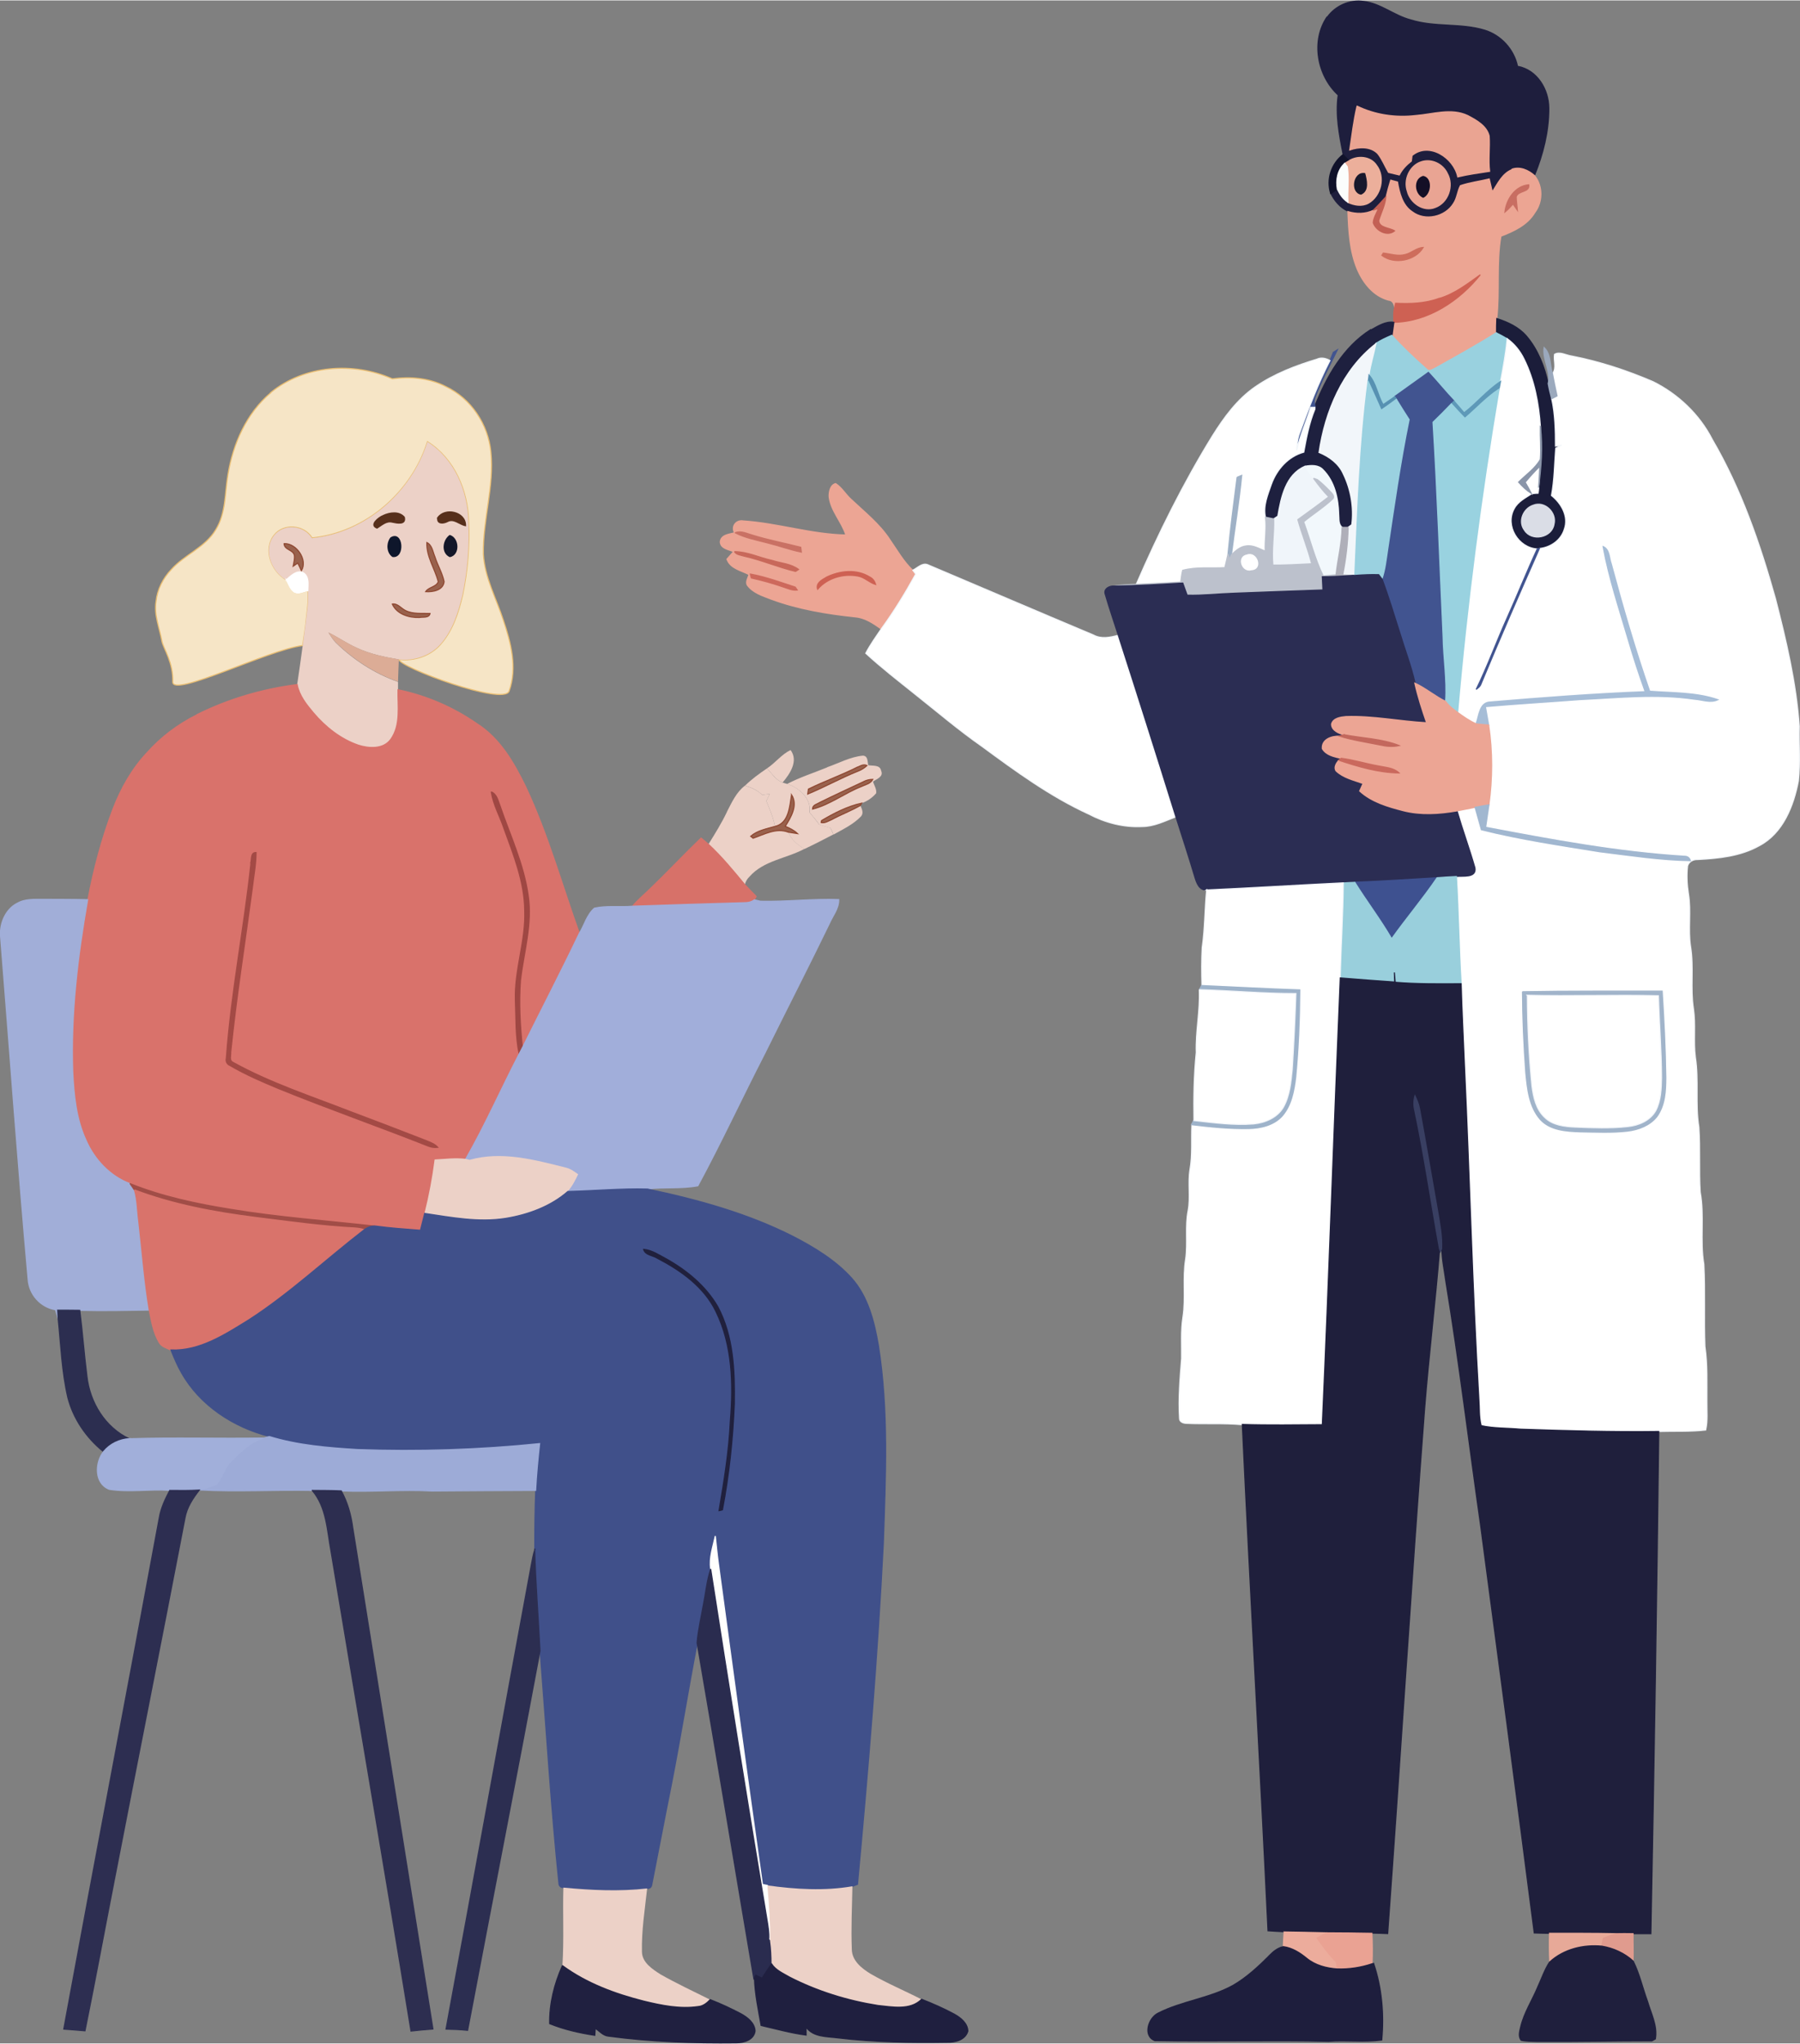
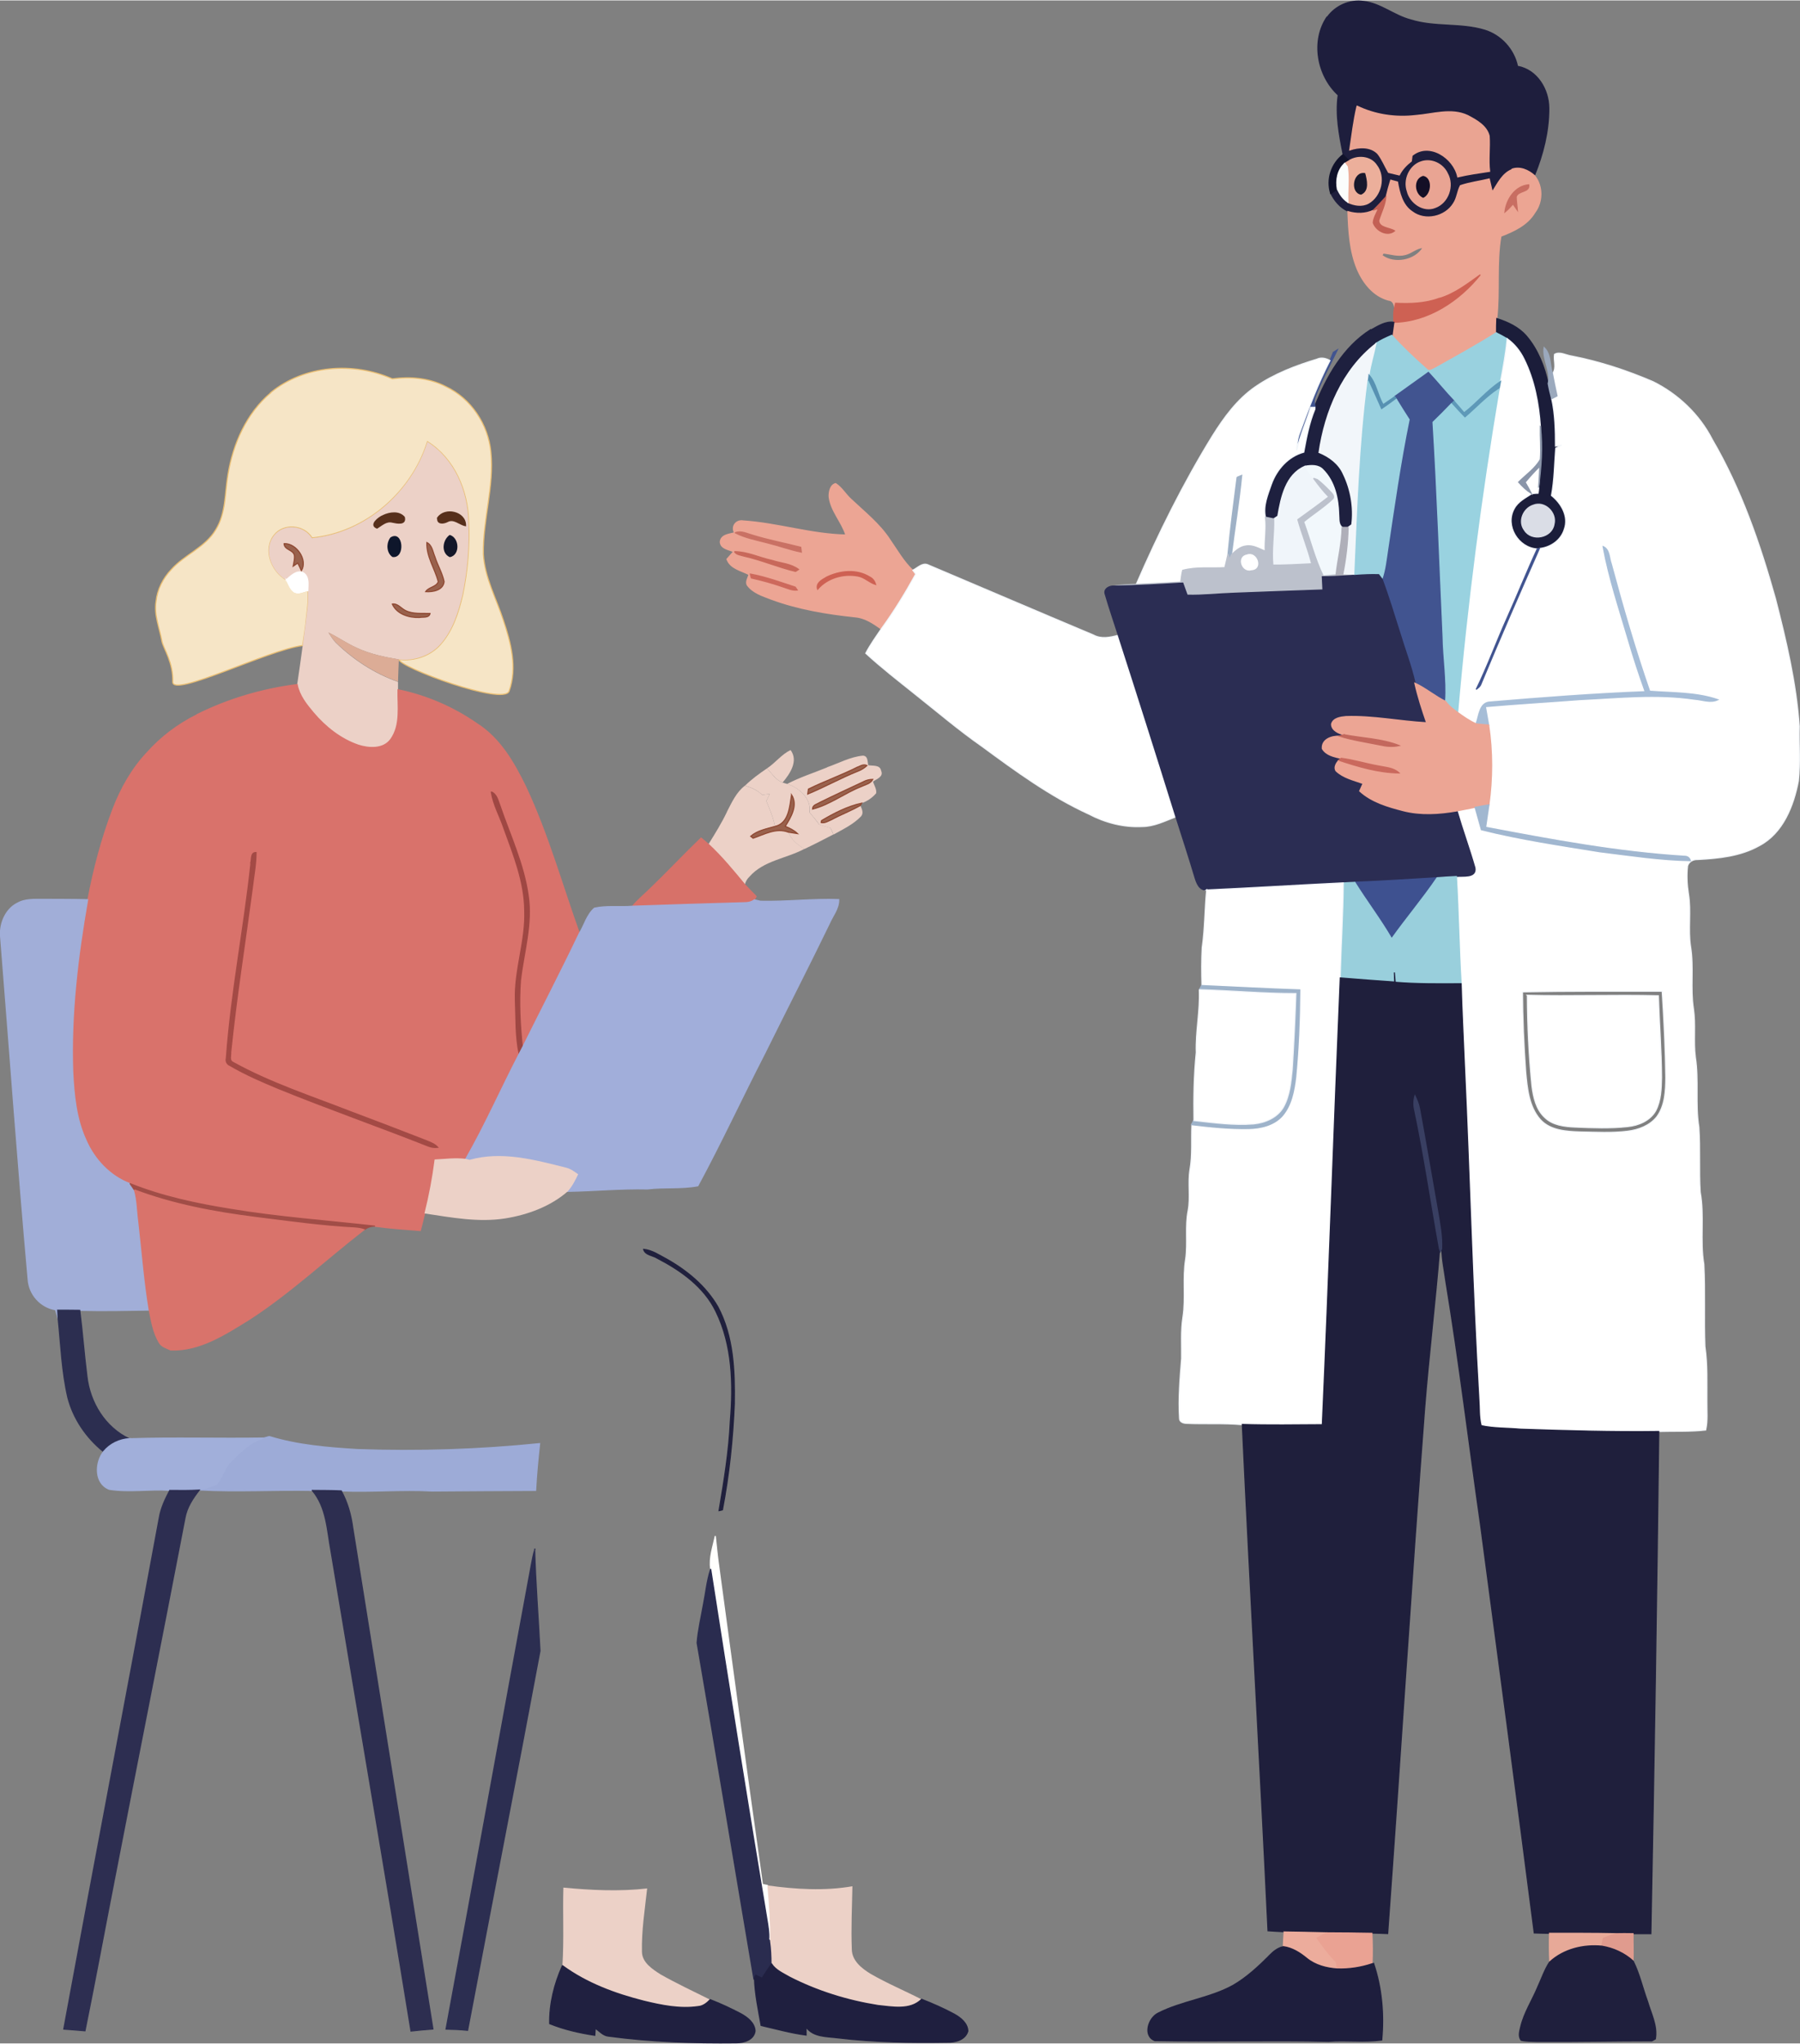
<svg xmlns="http://www.w3.org/2000/svg" id="Layer_266835d90d1200c" data-name="Layer 26" viewBox="0 0 148.47 168.46" aria-hidden="true" width="148px" height="168px">
  <rect x="0" y="0" width="148.47" height="168.46" fill="#808080" stroke="none" />
  <defs>
    <linearGradient class="cerosgradient" data-cerosgradient="true" id="CerosGradient_id34c621e31" gradientUnits="userSpaceOnUse" x1="50%" y1="100%" x2="50%" y2="0%">
      <stop offset="0%" stop-color="#d1d1d1" />
      <stop offset="100%" stop-color="#d1d1d1" />
    </linearGradient>
    <linearGradient />
    <style>
      .cls-1-6835d90d1200c{
        fill: #1e203f;
        stroke: #1e203f;
      }

      .cls-1-6835d90d1200c, .cls-2-6835d90d1200c, .cls-3-6835d90d1200c, .cls-4-6835d90d1200c, .cls-5-6835d90d1200c, .cls-6-6835d90d1200c, .cls-7-6835d90d1200c, .cls-8-6835d90d1200c, .cls-9-6835d90d1200c, .cls-10-6835d90d1200c, .cls-11-6835d90d1200c, .cls-12-6835d90d1200c, .cls-13-6835d90d1200c, .cls-14-6835d90d1200c, .cls-15-6835d90d1200c, .cls-16-6835d90d1200c, .cls-17-6835d90d1200c, .cls-18-6835d90d1200c, .cls-19-6835d90d1200c, .cls-20-6835d90d1200c, .cls-21-6835d90d1200c, .cls-22-6835d90d1200c, .cls-23-6835d90d1200c, .cls-24-6835d90d1200c, .cls-25-6835d90d1200c, .cls-26-6835d90d1200c, .cls-27-6835d90d1200c, .cls-28-6835d90d1200c, .cls-29-6835d90d1200c, .cls-30-6835d90d1200c, .cls-31-6835d90d1200c, .cls-32-6835d90d1200c, .cls-33-6835d90d1200c, .cls-34-6835d90d1200c, .cls-35-6835d90d1200c, .cls-36-6835d90d1200c, .cls-37-6835d90d1200c, .cls-38-6835d90d1200c, .cls-39-6835d90d1200c, .cls-40-6835d90d1200c, .cls-41-6835d90d1200c, .cls-42-6835d90d1200c, .cls-43-6835d90d1200c, .cls-44-6835d90d1200c, .cls-45-6835d90d1200c, .cls-46-6835d90d1200c, .cls-47-6835d90d1200c, .cls-48-6835d90d1200c, .cls-49-6835d90d1200c, .cls-50-6835d90d1200c, .cls-51-6835d90d1200c, .cls-52-6835d90d1200c, .cls-53-6835d90d1200c, .cls-54-6835d90d1200c, .cls-55-6835d90d1200c, .cls-56-6835d90d1200c, .cls-57-6835d90d1200c, .cls-58-6835d90d1200c, .cls-59-6835d90d1200c, .cls-60-6835d90d1200c, .cls-61-6835d90d1200c, .cls-62-6835d90d1200c, .cls-63-6835d90d1200c, .cls-64-6835d90d1200c, .cls-65-6835d90d1200c, .cls-66-6835d90d1200c, .cls-67-6835d90d1200c, .cls-68-6835d90d1200c, .cls-69-6835d90d1200c, .cls-70-6835d90d1200c, .cls-71-6835d90d1200c, .cls-72-6835d90d1200c, .cls-73-6835d90d1200c, .cls-74-6835d90d1200c, .cls-75-6835d90d1200c, .cls-76-6835d90d1200c, .cls-77-6835d90d1200c, .cls-78-6835d90d1200c{
        stroke-width: .09px;
      }

      .cls-2-6835d90d1200c{
        fill: #a6bdd7;
        stroke: #a6bdd7;
      }

      .cls-3-6835d90d1200c{
        fill: #f2f6fa;
      }

      .cls-3-6835d90d1200c, .cls-68-6835d90d1200c{
        stroke: #f2f6fa;
      }

      .cls-4-6835d90d1200c{
        fill: #a1b4ca;
        stroke: #a1b4ca;
      }

      .cls-5-6835d90d1200c{
        fill: #afafb9;
        stroke: #afafb9;
      }

      .cls-6-6835d90d1200c{
        fill: #c97164;
        stroke: #c97164;
      }

      .cls-7-6835d90d1200c{
        fill: #9fb1c6;
        stroke: #9fb1c6;
      }

      .cls-8-6835d90d1200c{
        fill: #572f1b;
        stroke: #572f1b;
      }

      .cls-9-6835d90d1200c{
        fill: #3e5190;
        stroke: #3e5190;
      }

      .cls-10-6835d90d1200c{
        fill: #8a95a9;
        stroke: #8a95a9;
      }

      .cls-11-6835d90d1200c{
        fill: #e9a493;
        stroke: #e9a493;
      }

      .cls-12-6835d90d1200c{
        fill: #cd695c;
        stroke: #cd695c;
      }

      .cls-13-6835d90d1200c{
        fill: #2c2e51;
        stroke: #2c2e51;
      }

      .cls-14-6835d90d1200c{
        fill: #eaa492;
        stroke: #eaa492;
      }

      .cls-15-6835d90d1200c{
        fill: #9dabd7;
        stroke: #9dabd7;
      }

      .cls-16-6835d90d1200c{
        fill: #ce6153;
        stroke: #ce6153;
      }

      .cls-17-6835d90d1200c{
        fill: #415490;
        stroke: #415490;
      }

      .cls-18-6835d90d1200c{
        fill: #a1aeda;
        stroke: #a1aeda;
      }

      .cls-19-6835d90d1200c{
        fill: #dadde6;
        stroke: #dadde6;
      }

      .cls-20-6835d90d1200c{
        fill: #eca594;
        stroke: #eca594;
      }

      .cls-21-6835d90d1200c{
        fill: #2d2e51;
        stroke: #2d2e51;
      }

      .cls-22-6835d90d1200c{
        fill: #9f4743;
        stroke: #9f4743;
      }

      .cls-23-6835d90d1200c{
        fill: #f6e5c6;
        stroke: #e9bd71;
      }

      .cls-24-6835d90d1200c{
        fill: #e7a998;
        stroke: #e7a998;
      }

      .cls-25-6835d90d1200c{
        fill: #9ba9bd;
        stroke: #9ba9bd;
      }

      .cls-26-6835d90d1200c{
        fill: #bcc1cc;
        stroke: #bcc1cc;
      }

      .cls-27-6835d90d1200c{
        fill: #202040;
        stroke: #202040;
      }

      .cls-28-6835d90d1200c{
        fill: #eaa293;
        stroke: #eaa293;
      }

      .cls-29-6835d90d1200c{
        fill: #140f26;
        stroke: #140f26;
      }

      .cls-30-6835d90d1200c{
        fill: #fffffd;
        stroke: #fffffd;
      }

      .cls-31-6835d90d1200c{
        fill: #a1aed8;
        stroke: #a1aed8;
      }

      .cls-32-6835d90d1200c{
        fill: #99cfdc;
        stroke: #99cfdc;
      }

      .cls-33-6835d90d1200c{
        fill: #1b1d3a;
        stroke: #1b1d3a;
      }

      .cls-34-6835d90d1200c{
        fill: #e09b8e;
        stroke: #e09b8e;
      }

      .cls-35-6835d90d1200c{
        fill: #fbfdfc;
        stroke: #fbfdfc;
      }

      .cls-36-6835d90d1200c{
        fill: #0e162b;
        stroke: #0e162b;
      }

      .cls-37-6835d90d1200c{
        fill: #2d2e50;
        stroke: #2d2e50;
      }

      .cls-38-6835d90d1200c{
        fill: #99d2e0;
        stroke: #99d2e0;
      }

      .cls-39-6835d90d1200c{
        fill: #a1b7d0;
        stroke: #a1b7d0;
      }

      .cls-40-6835d90d1200c{
        fill: #d9736b;
        stroke: #d9736b;
      }

      .cls-41-6835d90d1200c{
        fill: #a1afda;
        stroke: #a1afda;
      }

      .cls-42-6835d90d1200c{
        fill: #18182c;
        stroke: #18182c;
      }

      .cls-43-6835d90d1200c{
        fill: #99614c;
        stroke: #8e4731;
      }

      .cls-44-6835d90d1200c{
        fill: #a14d47;
        stroke: #a14d47;
      }

      .cls-45-6835d90d1200c{
        fill: #ca695d;
        stroke: #ca695d;
      }

      .cls-46-6835d90d1200c{
        fill: #5791b2;
        stroke: #5791b2;
      }

      .cls-47-6835d90d1200c{
        fill: #20203d;
        stroke: #20203d;
      }

      .cls-48-6835d90d1200c{
        fill: #2c2e50;
        stroke: #2c2e50;
      }

      .cls-49-6835d90d1200c{
        fill: #5e99b8;
        stroke: #5e99b8;
      }

      .cls-50-6835d90d1200c{
        fill: #393f62;
        stroke: #393f62;
      }

      .cls-51-6835d90d1200c{
        fill: #ecaf9b;
        stroke: #ecaf9b;
      }

      .cls-52-6835d90d1200c{
        fill: #1f1f3d;
        stroke: #1f1f3d;
      }

      .cls-53-6835d90d1200c{
        fill: #9eb3ca;
        stroke: #9eb3ca;
      }

      .cls-54-6835d90d1200c{
        fill: #d9726b;
        stroke: #d9726b;
      }

      .cls-55-6835d90d1200c{
        fill: #2a2c4f;
        stroke: #2a2c4f;
      }

      .cls-56-6835d90d1200c{
        stroke: #f3f6fa;
      }

      .cls-56-6835d90d1200c, .cls-66-6835d90d1200c, .cls-68-6835d90d1200c{
        fill: #fff;
      }

      .cls-57-6835d90d1200c{
        fill: #10122a;
        stroke: #10122a;
      }

      .cls-58-6835d90d1200c{
        fill: #1f1f3c;
        stroke: #1f1f3c;
      }

      .cls-59-6835d90d1200c{
        fill: #99d1df;
        stroke: #99d1df;
      }

      .cls-60-6835d90d1200c{
        fill: #c36054;
        stroke: #c36054;
      }

      .cls-61-6835d90d1200c{
        fill: #c86e62;
        stroke: #c86e62;
      }

      .cls-62-6835d90d1200c{
        fill: #9ad1e0;
        stroke: #9ad1e0;
      }

      .cls-63-6835d90d1200c{
        fill: #ce6d5c;
        stroke: #ce6d5c;
      }

      .cls-64-6835d90d1200c{
        fill: #40508a;
        stroke: #40508a;
      }

      .cls-65-6835d90d1200c{
        fill: #d77169;
        stroke: #d77169;
      }

      .cls-66-6835d90d1200c{
        stroke: #fff;
      }

      .cls-67-6835d90d1200c{
        fill: #a34a45;
        stroke: #a34a45;
      }

      .cls-79-6835d90d1200c{
        fill: #dcac96;
      }

      .cls-69-6835d90d1200c{
        fill: #eca593;
        stroke: #eca593;
      }

      .cls-70-6835d90d1200c{
        fill: #c8685a;
        stroke: #c8685a;
      }

      .cls-71-6835d90d1200c{
        fill: #2b2d53;
        stroke: #2b2d53;
      }

      .cls-72-6835d90d1200c{
        fill: #f0f5fa;
        stroke: #f0f5fa;
      }

      .cls-73-6835d90d1200c{
        fill: #ecac9c;
        stroke: #ecac9c;
      }

      .cls-74-6835d90d1200c{
        fill: #f2f8fc;
        stroke: #f2f8fc;
      }

      .cls-75-6835d90d1200c{
        fill: #c3685d;
        stroke: #c3685d;
      }

      .cls-76-6835d90d1200c{
        fill: #1f1f3f;
        stroke: #1f1f3f;
      }

      .cls-80-6835d90d1200c{
        fill: #ecd1c7;
      }

      .cls-77-6835d90d1200c{
        fill: #141729;
        stroke: #141729;
      }

      .cls-78-6835d90d1200c{
        fill: #1e1e3d;
        stroke: #1e1e3d;
      }
    </style>
  </defs>
  <path class="cls-78-6835d90d1200c" d="M109.47,1.39c.66-.94,1.85-1.48,3-1.31,1.41.16,2.52,1.17,3.88,1.52,1.98.63,4.12.25,6.1.85,1.36.41,2.43,1.59,2.72,2.98,1.62.29,2.59,1.92,2.58,3.48.01,1.89-.47,3.78-1.18,5.52-.5-.45-1.21-.77-1.88-.52-.81.32-1.18,1.16-1.62,1.84-.09-.36-.17-.71-.25-1.07-.79.2-1.61.3-2.38.55-.25.46-.27,1.03-.57,1.47-.68,1.11-2.34,1.49-3.4.69-.82-.54-1.07-1.55-1.22-2.46-.14-.03-.42-.11-.56-.15-.14.46-.27.92-.38,1.39-.33.37-.68.74-1.03,1.09-.66.32-1.41.32-2.11.11-.64-.3-1.11-.86-1.41-1.49.14-.09.41-.26.55-.35.19.43.46.82.86,1.07.53.24,1.16.36,1.7.07,1.05-.6,1.42-2.17.66-3.14-.48-.73-1.57-.81-2.26-.36-.16-.17-.33-.34-.49-.51-.32-1.6-.63-3.23-.4-4.86-1.74-1.59-2.27-4.48-.91-6.46M111.95,8.72c-.28,1.19-.42,2.41-.6,3.61.74-.26,1.71-.31,2.31.3.36.47.58,1.04.89,1.55.29.07.59.14.89.21.23-.46.58-.83.99-1.14.02-.11.05-.34.06-.46,1.4-1.17,3.45.19,3.77,1.76.87-.21,1.75-.32,2.63-.46-.12-.97.03-1.95-.04-2.92-.22-.84-1.06-1.31-1.77-1.68-1.36-.65-2.87-.12-4.29,0-1.64.19-3.33-.05-4.82-.77M117.24,13.3c-.98.3-1.5,1.49-1.16,2.43.23.96,1.33,1.74,2.3,1.34,1.08-.39,1.56-1.8,1.01-2.79-.36-.8-1.3-1.26-2.15-.98Z" />
  <path class="cls-14-6835d90d1200c" d="M111.95,8.72c1.49.72,3.18.96,4.82.77,1.42-.11,2.93-.64,4.29,0,.72.38,1.56.84,1.77,1.68.07.97-.08,1.95.04,2.92-.88.14-1.76.25-2.63.46-.32-1.57-2.37-2.93-3.77-1.76-.02.11-.05.34-.06.46-.4.31-.76.68-.99,1.14-.3-.07-.59-.14-.89-.21-.3-.51-.52-1.08-.89-1.55-.6-.61-1.56-.56-2.31-.3.18-1.21.32-2.42.6-3.61Z" />
  <path class="cls-57-6835d90d1200c" d="M109.76,15.92c-.37-1.17.05-2.46,1.02-3.21.16.17.32.34.49.51-.12.07-.24.14-.35.21-.6.54-.75,1.38-.61,2.14-.14.09-.41.26-.55.35Z" />
  <path class="cls-51-6835d90d1200c" d="M111.27,13.22c.69-.45,1.78-.37,2.26.36.76.97.39,2.54-.66,3.14-.54.29-1.17.17-1.7-.07-.04-.98.1-1.97-.05-2.93l-.21-.28c.11-.07.23-.14.35-.21M112.26,15.97c.66-.29.45-1.15.31-1.69-.92-.16-1.18,1.53-.31,1.69Z" />
  <path class="cls-11-6835d90d1200c" d="M117.24,13.3c.84-.28,1.79.18,2.15.98.55.99.07,2.4-1.01,2.79-.97.4-2.07-.38-2.3-1.34-.33-.95.19-2.13,1.16-2.43M117.39,16.23c.63-.3.74-1.57,0-1.72-.77.22-.69,1.4,0,1.72Z" />
  <path class="cls-35-6835d90d1200c" d="M110.31,15.57c-.14-.76.01-1.6.61-2.14l.21.28c.15.97,0,1.96.05,2.93-.4-.25-.67-.65-.86-1.07Z" />
  <path class="cls-69-6835d90d1200c" d="M124.69,13.92c.67-.25,1.38.07,1.88.52.71.87.69,2.18.02,3.06-.61,1.02-1.73,1.53-2.79,1.94-.38,2.24-.09,4.53-.34,6.78-.02.39-.02.79-.02,1.19-1.62,1.02-3.31,1.94-4.98,2.89-.24.1-.56.4-.78.1-1-.88-1.97-1.8-2.86-2.78l.15-1.08c2.82-.06,5.41-1.77,7.13-3.92-1.07.76-2.13,1.59-3.41,1.96-1.14.42-2.38.45-3.58.4-.02.09-.06.27-.08.36-.03-.31-.15-.6-.5-.63-1.25-.33-2.11-1.43-2.59-2.57-.62-1.5-.7-3.13-.76-4.73.7.21,1.45.21,2.11-.11.11-.03.32-.1.43-.14-.15.39-.4.75-.43,1.18.22.66,1.15,1.17,1.76.67-.42-.27-1.28-.23-1.31-.85.2-.65.53-1.26.59-1.95.11-.47.24-.93.38-1.39.14.04.42.11.56.15.16.91.4,1.92,1.22,2.46,1.06.8,2.72.42,3.4-.69.3-.44.32-1.01.57-1.47.77-.26,1.59-.36,2.38-.55.08.36.17.71.25,1.07.44-.68.82-1.52,1.62-1.84M124.13,17.45c.25-.2.45-.44.67-.67.09.13.27.39.36.52-.03-.37-.09-.74-.1-1.1.15-.55,1.13-.33,1.04-1-1.13.09-1.86,1.21-1.97,2.25M115.91,20.95c-.6.17-1.21-.06-1.81-.12l-.12.19c1,.78,2.76.45,3.41-.65-.55.02-.96.46-1.48.58Z" />
  <path class="cls-42-6835d90d1200c" d="M112.26,15.97c-.87-.16-.61-1.85.31-1.69.14.54.35,1.4-.31,1.69Z" />
  <path class="cls-29-6835d90d1200c" d="M117.39,16.23c-.69-.31-.77-1.5,0-1.72.73.15.63,1.42,0,1.72Z" />
  <path class="cls-61-6835d90d1200c" d="M124.13,17.45c.11-1.04.84-2.16,1.97-2.25.09.66-.89.45-1.04,1,.01.37.07.74.1,1.1-.09-.13-.27-.39-.36-.52-.21.23-.42.47-.67.67Z" />
  <path class="cls-60-6835d90d1200c" d="M113.28,17.29c.36-.35.7-.72,1.03-1.09-.06.69-.39,1.3-.59,1.95.03.62.89.58,1.31.85-.6.5-1.54-.01-1.76-.67.03-.42.28-.79.43-1.18-.11.03-.32.1-.43.14Z" />
-   <path class="cls-63-6835d90d1200c" d="M115.91,20.95c.52-.12.93-.56,1.48-.58-.65,1.1-2.41,1.43-3.41.65l.12-.19c.6.07,1.2.29,1.81.12Z" />
  <path class="cls-16-6835d90d1200c" d="M118.69,24.58c1.28-.37,2.34-1.2,3.41-1.96-1.72,2.15-4.3,3.87-7.13,3.92-.01-.4-.05-.81.06-1.21.02-.09.06-.27.08-.36,1.2.06,2.44.02,3.58-.4Z" />
  <path class="cls-33-6835d90d1200c" d="M123.44,27.42c0-.4,0-.79.02-1.19.91.29,1.82.71,2.45,1.45.94,1.1,1.49,2.51,1.79,3.91.07.42.17.83.28,1.24.28,1.28.31,2.61.31,3.91.13-.02.38-.07.51-.09-.12.06-.37.19-.49.25-.1,1.3-.11,2.61-.35,3.9.81.64,1.44,1.73,1.06,2.78-.27.9-1.12,1.49-2.03,1.59-.04.01-.13.03-.17.04-1.58-.08-2.71-1.92-1.92-3.33.31-.58.92-.89,1.45-1.23.13-.01.39-.03.52-.04.01-.11.03-.33.05-.44.22-1.67.35-3.35.15-5.03-.13-1.92-.49-3.85-1.35-5.58-.32-.66-.79-1.25-1.39-1.68-.28-.17-.58-.32-.87-.47M126.47,41.62c-.82.26-1.28,1.35-.73,2.06.59.96,2.27.62,2.44-.49.25-.96-.77-1.95-1.71-1.57Z" />
  <path class="cls-1-6835d90d1200c" d="M113.06,27.18c.58-.31,1.22-.75,1.91-.64l-.15,1.08c-.46.2-.91.41-1.33.68-2.76,2.14-4.19,5.59-4.69,8.97.85.35,1.63.92,2.01,1.79.61,1.28.87,2.76.69,4.17-.08.05-.23.16-.3.21-.13,0-.38,0-.5,0-.34-.26-.25-.72-.29-1.09-.03-1.3-.33-2.69-1.28-3.65-.38-.43-.99-.39-1.5-.3-1.6.68-1.98,2.58-2.24,4.11-.08.06-.25.17-.33.22-.23-.05-.46-.09-.68-.14-.21-.94.19-1.86.49-2.73.44-1.22,1.38-2.29,2.67-2.64.22-1.2.45-2.42.92-3.55,0-.04,0-.11,0-.15v-.09c.96-2.42,2.34-4.85,4.59-6.28Z" />
  <path class="cls-59-6835d90d1200c" d="M123.44,27.42c.29.15.59.3.87.47-.12,1.18-.33,2.36-.55,3.52-1.11.73-1.95,1.78-3,2.58-.28-.33-.55-.65-.84-.97-.73-.76-1.39-1.59-2.11-2.36-.92.68-1.86,1.32-2.78,1.99-.32.22-.64.44-.96.66-.47-.78-.56-1.75-1.17-2.44.13-.87.4-1.72.57-2.58.42-.28.87-.48,1.33-.68.89.99,1.86,1.9,2.86,2.78.22.29.54,0,.78-.1,1.67-.94,3.36-1.86,4.98-2.89Z" />
  <path class="cls-56-6835d90d1200c" d="M123.77,31.41c.22-1.17.43-2.34.55-3.52.6.43,1.07,1.02,1.39,1.68.86,1.73,1.22,3.67,1.35,5.58-.02.9.07,1.81,0,2.71-.43.76-1.19,1.25-1.79,1.87.31.35.65.67,1.05.93-.16-.31-.33-.62-.51-.92.37-.46.78-.9,1.21-1.32-.03.59-.05,1.18-.1,1.77-.01.11-.03.33-.05.44-.13,0-.39.03-.52.04-.53.35-1.14.65-1.45,1.23-.79,1.41.34,3.25,1.92,3.33-.88,1.88-1.64,3.81-2.49,5.7-.88,1.95-1.62,3.97-2.55,5.89.13-.11.28-.2.36-.36,1.57-3.78,3.2-7.53,4.86-11.27.91-.1,1.76-.69,2.03-1.59.38-1.05-.25-2.13-1.06-2.78.24-1.29.25-2.6.35-3.9.12-.06.37-.19.49-.25-.13.02-.38.07-.51.09,0-1.31-.03-2.63-.31-3.91.11-.06.34-.17.45-.23-.14-.62-.26-1.23-.38-1.85.36-.48.07-1.06.16-1.59.44-.26.95.08,1.42.14,2.31.45,4.56,1.19,6.72,2.12,2.07,1.03,3.83,2.71,4.88,4.77,2.38,4.07,3.93,8.57,5.2,13.09.89,3.46,1.72,6.97,1.97,10.55-.04,1.5.09,3.01-.07,4.5-.39,2.06-1.27,4.32-3.23,5.35-1.55.87-3.36,1.05-5.1,1.14-.35-.02-.71.18-.81.52-.09.77-.05,1.54.07,2.31.24,1.45-.05,2.93.18,4.38.27,1.68-.03,3.4.23,5.08.2,1.33-.01,2.67.16,4,.3,1.91-.02,3.86.29,5.78.12,1.78,0,3.57.11,5.35.36,1.97-.03,3.98.3,5.95.12,2.26,0,4.52.09,6.78.22,1.5.15,3.01.16,4.51-.01.79.08,1.6-.1,2.38-1.29.15-2.59.08-3.88.12-3.81.05-7.61-.06-11.41-.19-1.08-.09-2.18-.05-3.24-.29-.19-.72-.14-1.48-.19-2.22-.53-9.17-.76-18.35-1.19-27.53-.09-2.23-.21-4.46-.27-6.69-.18-2.94-.22-5.89-.39-8.84.52-.06,1.65.15,1.51-.7-.45-1.58-1.02-3.13-1.48-4.71.51-.09,1.01-.2,1.52-.3.17.62.35,1.23.52,1.85,3.22.8,6.51,1.29,9.78,1.82,2.48.3,4.96.69,7.46.73-.08-.24-.24-.37-.48-.36-5.53-.33-10.98-1.36-16.41-2.39.08-.62.17-1.23.27-1.85.3-2.18.3-4.41-.02-6.58-.08-.51-.18-1.02-.27-1.53,2.6-.23,5.2-.38,7.8-.58,3.15-.15,6.32-.51,9.46-.03.63.04,1.31.34,1.92.04-1.81-.62-3.75-.55-5.63-.7-1.2-3.45-2.22-6.98-3.17-10.51-.18-.48-.12-1.18-.67-1.42.49,2.62,1.34,5.15,2.08,7.7.41,1.44.88,2.85,1.39,4.26-4.26.16-8.51.49-12.75.85-.94,0-.95,1.14-1.2,1.81-.54-.25-1.04-.59-1.52-.94.77-8.93,1.93-17.82,3.42-26.66.03-.21.07-.43.12-.64M125.58,81.74c.01,2.22.11,4.43.27,6.65.13,1.35.26,2.82,1.2,3.89.83.91,2.15.98,3.29,1.02,1.3.02,2.61.1,3.91-.06.9-.11,1.83-.46,2.41-1.19.68-.93.73-2.13.74-3.24-.03-2.37-.15-4.74-.3-7.11-3.84,0-7.68-.02-11.52.05Z" />
  <path class="cls-3-6835d90d1200c" d="M108.8,37.27c.49-3.38,1.93-6.83,4.69-8.97-.17.86-.44,1.7-.57,2.58-.02.13-.05.38-.06.51-.69,5.31-.84,10.66-1.09,16.01h-.13c-.3,0-.6-.02-.89-.04.26-1.29.42-2.6.45-3.92.07-.05.22-.16.3-.21.18-1.41-.07-2.89-.69-4.17-.38-.87-1.16-1.44-2.01-1.79Z" />
  <path class="cls-17-6835d90d1200c" d="M109.99,29.01c.08-.05.24-.15.32-.2-.65,1.33-1.35,2.64-1.88,4.02-.05.21-.03.42.04.63v.09c-.09,0-.27,0-.36,0-.37,1.19-.89,2.32-1.15,3.54.02-.49.06-.98.25-1.44.74-2.02,1.5-4.05,2.49-5.96.1-.22.19-.45.28-.68Z" />
  <path class="cls-25-6835d90d1200c" d="M127.7,31.6c.24-1.02-.48-1.97-.34-2.98.57.52.46,1.43.69,2.14.12.62.24,1.24.38,1.85-.11.06-.34.17-.45.23-.11-.41-.21-.83-.28-1.24Z" />
  <path class="cls-68-6835d90d1200c" d="M108.69,29.55c.35-.13.7-.03,1.01.14-.99,1.92-1.75,3.94-2.49,5.96-.19.46-.23.95-.25,1.44.26-1.22.78-2.35,1.15-3.54.09,0,.26,0,.35,0,0,.04,0,.11,0,.15-.47,1.13-.7,2.35-.92,3.55-1.28.35-2.23,1.42-2.67,2.64-.3.87-.7,1.79-.49,2.73.13.93-.07,1.86-.02,2.8-.5-.2-1.01-.52-1.57-.43-.5.05-.88.4-1.22.73.27-2.19.64-4.36.85-6.55-.09.04-.28.12-.38.16-.27,2.1-.55,4.21-.75,6.33-.08.38-.17.75-.26,1.13-1.16.07-2.35-.09-3.48.22-.08.32-.11.65-.16.97-1.23.08-2.45.13-3.68.19,1.83-4.21,3.88-8.35,6.29-12.26.96-1.53,2.04-3.02,3.55-4.06,1.55-1.07,3.34-1.75,5.14-2.29Z" />
  <path class="cls-23-6835d90d1200c" d="M22.32,32.34c2.76-2.27,6.82-2.57,10.04-1.14,1.49-.2,3.05-.07,4.4.63,2.09.98,3.51,3.12,3.73,5.4.29,2.84-.68,5.61-.62,8.44.11,1.91,1.06,3.62,1.64,5.41.63,1.86,1.17,3.93.49,5.86-.4,1.27-9.12-1.98-9.09-2.6,1.24.15,2.57-.28,3.41-1.23,1.02-1.14,1.5-2.64,1.84-4.1.41-1.98.58-4.01.49-6.03-.06-2.56-1.17-5.19-3.39-6.59-1.3,4.17-5.13,7.5-9.52,7.93-.66-1.08-2.35-1.23-3.13-.22-.93,1.19-.21,2.98,1,3.67.21.35.32.8.69,1.03.36.17.74-.07,1.1-.13,0,.43.03.87-.02,1.3-.25,2.15-.09,1.08-.41,3.22-2.88.37-10.79,4.34-10.72,2.99.05-1.58-.76-2.73-.89-3.31-.19-1.1-.67-2.18-.49-3.31.1-.99.57-1.91,1.25-2.63,1.1-1.24,2.82-1.83,3.68-3.3.84-1.36.74-3.01,1-4.52.41-2.54,1.53-5.08,3.53-6.76Z" />
  <path class="cls-17-6835d90d1200c" d="M115.04,32.66c.92-.67,1.86-1.32,2.78-1.99.72.77,1.38,1.6,2.11,2.36-.05.06-.16.17-.21.22-.49.52-1,1.02-1.51,1.52.35,5.89.55,11.78.83,17.67.03,1.78.33,3.56.21,5.35-.89-.44-1.64-1.09-2.54-1.51-.32-1.42-.84-2.79-1.27-4.18-.47-1.47-.91-2.95-1.45-4.39.27-.76.35-1.58.47-2.37.53-3.61,1.05-7.22,1.78-10.79-.36-.55-.7-1.11-1.05-1.67l-.14-.23Z" />
  <path class="cls-46-6835d90d1200c" d="M112.92,30.89c.61.69.7,1.66,1.17,2.44.32-.22.64-.44.96-.66l.14.23c-.41.31-.83.61-1.26.9-.35-.8-.71-1.6-1.07-2.39.01-.13.05-.39.06-.51Z" />
  <path class="cls-62-6835d90d1200c" d="M112.85,31.4c.36.79.72,1.59,1.07,2.39.43-.29.85-.59,1.26-.9.34.56.69,1.11,1.05,1.67-.73,3.57-1.24,7.18-1.78,10.79-.12.79-.2,1.61-.47,2.37-.07-.09-.21-.28-.28-.37-.65-.02-1.3.01-1.95.05.24-5.34.4-10.7,1.09-16.01Z" />
  <path class="cls-49-6835d90d1200c" d="M120.77,34c1.05-.81,1.89-1.85,3-2.58-.04.21-.08.42-.12.64-1.04.68-1.87,1.6-2.81,2.4-.38-.39-.76-.79-1.12-1.2.05-.06.16-.17.21-.22.29.32.56.64.84.97Z" />
  <path class="cls-38-6835d90d1200c" d="M120.84,34.45c.94-.79,1.77-1.72,2.81-2.4-1.49,8.84-2.65,17.73-3.42,26.66-.36-.27-.73-.54-.99-.91.12-1.78-.18-3.56-.21-5.35-.27-5.89-.47-11.79-.83-17.67.51-.5,1.02-1,1.51-1.52.36.41.74.81,1.12,1.2Z" />
  <path class="cls-10-6835d90d1200c" d="M127.06,35.15c.2,1.67.06,3.36-.15,5.03.05-.59.07-1.18.1-1.77-.43.42-.83.86-1.21,1.32.18.3.35.61.51.92-.4-.25-.74-.58-1.05-.93.6-.61,1.36-1.11,1.79-1.87.07-.9-.02-1.81,0-2.71Z" />
  <path class="cls-80-6835d90d1200c" d="M35.25,36.39c2.23,1.4,3.33,4.03,3.39,6.59.09,2.02-.08,4.05-.49,6.03-.35,1.46-.82,2.97-1.84,4.1-.84.94-2.17,1.37-3.41,1.23-1.2-.2-2.4-.45-3.5-.97-.8-.36-1.52-.87-2.31-1.25.19.29.37.6.62.85,1.45,1.41,3.2,2.55,5.12,3.22,0,.16,0,.49,0,.66-.03,1.36.25,2.91-.6,4.09-.61.83-1.79.77-2.67.48-1.46-.51-2.72-1.5-3.71-2.67-.57-.69-1.16-1.43-1.34-2.33.32-2.14.61-4.29.86-6.44.05-.43.02-.87.02-1.3.02-.51.13-1.13-.36-1.47-.54-.28-1.05.25-1.43.58-1.21-.69-1.93-2.48-1-3.67.79-1.01,2.47-.87,3.13.22,4.39-.43,8.21-3.76,9.52-7.93M36.1,42.66c-.08.53.48.5.8.31.54-.29.98.25,1.49.34.02-1.16-1.71-1.53-2.3-.65M31.61,42.47c-.37.14-1.2.79-.51,1.04.38-.23.76-.62,1.26-.49.38.07,1.15.25.99-.41-.43-.51-1.21-.39-1.74-.14M32.23,44.32c-.33.44-.32,1.2.16,1.53,1.01.14.82-2.17-.16-1.53M37.11,45.86c.8-.17.72-1.51-.01-1.74-.56.41-.67,1.42.01,1.74M23.44,44.79c.04.53.73.48.85.94.04.31-.06.61-.1.91.09-.07.28-.2.38-.26.07.16.22.47.3.63.54-.87-.39-2.27-1.42-2.23M35.21,44.7c-.05,1.16.67,2.14.94,3.23-.17.44-.79.43-1.04.82.58.04,1.45-.12,1.52-.83-.15-.72-.54-1.35-.76-2.05-.17-.41-.21-.94-.66-1.17M32.36,49.77c.37.84,1.37,1.14,2.23,1.11.29-.07.8.05.88-.33-.67-.03-1.39.07-2.02-.24-.36-.18-.64-.59-1.09-.54Z" />
  <path class="cls-72-6835d90d1200c" d="M105.4,42.52c.26-1.53.64-3.43,2.24-4.11.21.35.43.68.7.99.39.53.79,1.06,1.26,1.53-.84.64-1.7,1.25-2.55,1.88.34,1.23.83,2.4,1.14,3.64-1.07.05-2.13.12-3.2.11-.11-1.27.1-2.54.07-3.81.08-.06.25-.17.33-.22Z" />
  <path class="cls-74-6835d90d1200c" d="M107.64,38.41c.51-.09,1.12-.13,1.5.3.94.95,1.25,2.35,1.28,3.65.04.37-.05.83.29,1.09-.01,1.32-.36,2.6-.5,3.91-.35.03-.7.06-1.05.09-.69-1.43-1.07-2.98-1.61-4.46.79-.67,1.69-1.21,2.44-1.93.1-.27-.15-.45-.3-.62-.32-.32-.65-.65-1.01-.93l-.32-.11c-.27-.31-.5-.64-.7-.99Z" />
  <path class="cls-7-6835d90d1200c" d="M102.04,39.32c.09-.04.28-.12.38-.16-.21,2.19-.58,4.37-.85,6.55-.04.09-.12.28-.16.37-.03-.11-.09-.33-.12-.44.2-2.12.48-4.22.75-6.33Z" />
  <path class="cls-26-6835d90d1200c" d="M108.34,39.4l.32.11c.36.28.69.6,1.01.93.15.17.41.35.3.62-.75.72-1.64,1.27-2.44,1.93.54,1.48.92,3.03,1.61,4.46.35-.03.7-.06,1.05-.09l-.02.14c-.38.02-.76.02-1.14.03.01.36.03.73.05,1.09-2.44.09-4.89.17-7.33.27-1.29.04-2.58.2-3.87.16-.12-.33-.24-.67-.36-1-1.88.11-3.77.22-5.66.25.61-.12,1.23-.13,1.85-.15,1.23-.06,2.45-.12,3.68-.19.05-.33.08-.66.16-.97,1.13-.31,2.32-.15,3.48-.22.09-.38.18-.75.26-1.13.03.11.09.33.12.44.04-.09.12-.28.16-.37.35-.33.73-.68,1.22-.73.56-.09,1.07.23,1.57.43-.04-.93.15-1.87.02-2.8.22.05.45.09.68.14.03,1.27-.19,2.54-.07,3.81,1.07.01,2.13-.06,3.2-.11-.31-1.24-.8-2.41-1.14-3.64.85-.62,1.71-1.23,2.55-1.88-.47-.47-.87-1-1.26-1.53M102.86,45.73c-.84.13-.43,1.44.36,1.21.98-.05.44-1.52-.36-1.21Z" />
  <path class="cls-20-6835d90d1200c" d="M68.39,40.94c-.02-.4.09-1,.54-1.1.51.33.81.88,1.25,1.28,1.12,1.06,2.36,2.03,3.21,3.33.6.86,1.12,1.8,1.89,2.53.06.08.18.24.24.32-.86,1.56-1.8,3.07-2.84,4.52-.64-.45-1.32-.92-2.12-.99-2.37-.25-4.73-.64-6.97-1.47-.71-.27-1.5-.52-1.96-1.16-.14-.29.08-.59.15-.86-.65-.34-1.54-.49-1.82-1.27.18-.21.37-.41.55-.62-.41-.18-1.06-.24-1.1-.8.06-.6.73-.63,1.18-.75-.3-.54.13-1.09.73-.98,2.84.19,5.59,1.1,8.45,1.16-.35-1.1-1.23-1.97-1.38-3.14M60.65,43.89c.83.43,1.75.59,2.65.83.94.24,1.85.57,2.8.76-.01-.1-.04-.3-.05-.4-1.32-.34-2.67-.58-3.98-1-.46-.12-.94-.39-1.42-.2M60.57,45.45c.17.27.52.27.79.37,1.45.32,2.82.92,4.25,1.26l.25-.16c-.63-.48-1.47-.51-2.2-.75-1.04-.22-2.02-.72-3.1-.72M68.14,47.57c-.36.2-.87.47-.7.97.8-.93,2.12-1.31,3.31-1.09.55.09.95.55,1.48.7-.08-.26-.23-.49-.48-.61-1.09-.69-2.5-.53-3.61.02M61.9,47.3c.02.08.06.24.08.32.89.21,1.76.45,2.62.74.38.12.76.31,1.17.26l-.16-.24c-1.22-.4-2.44-.85-3.7-1.08Z" />
  <path class="cls-19-6835d90d1200c" d="M126.47,41.62c.94-.38,1.96.61,1.71,1.57-.17,1.12-1.85,1.45-2.44.49-.55-.71-.1-1.8.73-2.06Z" />
  <path class="cls-8-6835d90d1200c" d="M36.1,42.66c.59-.88,2.32-.51,2.3.65-.51-.09-.96-.63-1.49-.34-.33.18-.89.22-.8-.31Z" />
  <path class="cls-8-6835d90d1200c" d="M31.61,42.47c.53-.25,1.31-.37,1.74.14.16.66-.61.49-.99.41-.5-.13-.88.26-1.26.49-.69-.25.15-.9.51-1.04Z" />
  <path class="cls-5-6835d90d1200c" d="M110.7,43.45c.12,0,.37,0,.5,0-.03,1.32-.19,2.63-.45,3.92.3.02.59.04.89.05-.49.04-.97.07-1.46.09l.02-.14c.14-1.31.48-2.59.5-3.91Z" />
  <path class="cls-6-6835d90d1200c" d="M60.65,43.89c.48-.19.96.08,1.42.2,1.3.41,2.66.66,3.98,1,.01.1.04.3.05.4-.95-.19-1.86-.53-2.8-.76-.89-.24-1.82-.4-2.65-.83Z" />
  <path class="cls-36-6835d90d1200c" d="M32.23,44.32c.98-.64,1.17,1.66.16,1.53-.48-.33-.49-1.09-.16-1.53Z" />
  <path class="cls-77-6835d90d1200c" d="M37.11,45.86c-.68-.31-.58-1.32-.01-1.74.74.23.81,1.57.01,1.74Z" />
  <path class="cls-43-6835d90d1200c" d="M23.44,44.79c1.03-.04,1.96,1.36,1.42,2.23-.07-.16-.22-.48-.3-.63-.09.06-.28.19-.38.26.05-.3.15-.6.1-.91-.13-.47-.81-.42-.85-.94Z" />
  <path class="cls-43-6835d90d1200c" d="M35.21,44.7c.44.22.48.75.66,1.17.22.7.61,1.33.76,2.05-.07.72-.93.87-1.52.83.25-.39.87-.37,1.04-.82-.28-1.09-.99-2.07-.94-3.23Z" />
  <path class="cls-17-6835d90d1200c" d="M126.81,45.22s.13-.03.17-.04c-1.66,3.74-3.29,7.49-4.86,11.27-.08.16-.23.25-.36.36.94-1.92,1.67-3.94,2.55-5.89.85-1.89,1.62-3.82,2.49-5.7Z" />
  <path class="cls-2-6835d90d1200c" d="M132.23,45.03c.55.24.49.94.67,1.42.95,3.53,1.97,7.05,3.17,10.51,1.88.15,3.82.08,5.63.7-.62.3-1.29,0-1.92-.04-3.14-.47-6.31-.12-9.46.03-2.6.2-5.2.35-7.8.58.09.51.18,1.02.27,1.53-.35-.03-.7-.06-1.04-.1.25-.66.26-1.8,1.2-1.81,4.25-.36,8.49-.68,12.75-.85-.51-1.41-.97-2.83-1.39-4.26-.75-2.55-1.6-5.08-2.08-7.7Z" />
  <path class="cls-70-6835d90d1200c" d="M60.57,45.45c1.08,0,2.06.5,3.1.72.73.24,1.57.27,2.2.75l-.25.16c-1.44-.34-2.81-.94-4.25-1.26-.27-.09-.62-.1-.79-.37Z" />
  <path class="cls-66-6835d90d1200c" d="M102.86,45.73c.8-.31,1.33,1.16.36,1.21-.78.23-1.2-1.07-.36-1.21Z" />
  <path class="cls-56-6835d90d1200c" d="M75.29,46.98c.38-.18.76-.62,1.21-.46,4.56,1.93,9.11,3.88,13.68,5.8.64.35,1.36.21,2.04.03,1.61,4.98,3.19,9.97,4.75,14.97-.9.35-1.79.8-2.77.8-1.53.08-3.05-.32-4.4-1.03-3.17-1.45-6-3.52-8.8-5.58-1.92-1.34-3.7-2.86-5.53-4.31-1.37-1.1-2.77-2.18-4.06-3.37.37-.71.83-1.35,1.28-2.01,1.05-1.44,1.98-2.96,2.84-4.52-.06-.08-.18-.24-.24-.32Z" />
  <path class="cls-66-6835d90d1200c" d="M23.6,47.78c.38-.32.89-.86,1.43-.58.49.34.37.96.36,1.47-.36.06-.73.3-1.1.13-.37-.23-.48-.68-.69-1.03Z" />
  <path class="cls-16-6835d90d1200c" d="M68.14,47.57c1.11-.55,2.52-.71,3.61-.02.25.12.4.35.48.61-.53-.16-.93-.61-1.48-.7-1.19-.22-2.51.16-3.31,1.09-.17-.49.34-.77.7-.97Z" />
  <path class="cls-12-6835d90d1200c" d="M61.9,47.3c1.26.23,2.48.68,3.7,1.08l.16.24c-.41.05-.79-.14-1.17-.26-.86-.3-1.74-.54-2.62-.74-.02-.08-.06-.24-.08-.32Z" />
  <path class="cls-71-6835d90d1200c" d="M111.64,47.41h.13c.65-.05,1.3-.08,1.95-.06.07.09.21.28.28.37.54,1.44.98,2.92,1.45,4.39.42,1.39.95,2.76,1.27,4.18.25,1.1.61,2.18.97,3.26-2.22-.12-4.43-.59-6.66-.51-.43.04-1.05.12-1.18.62,0,.53.61.77,1.04.89-.1.03-.29.09-.39.12-.63-.02-1.48.25-1.41,1.03.32.54.99.67,1.56.8l-.21.15c-.19.23-.41.55-.23.86.61.59,1.47.77,2.24,1.05-.09.21-.18.41-.28.62.99.91,2.32,1.29,3.59,1.62,1.44.38,2.96.28,4.42.02.46,1.58,1.03,3.13,1.48,4.71.13.85-1,.64-1.51.7-.53.02-1.06.06-1.59.1-2.26.13-4.52.29-6.78.37-.32.01-.64.03-.96.05-3.77.18-7.53.42-11.3.59-.6.06-.82-.58-.96-1.04-.5-1.67-1.04-3.33-1.57-4.99-1.56-5-3.14-9.99-4.75-14.97-.36-1.13-.75-2.25-1.08-3.39-.15-.44.37-.7.74-.66,1.89-.03,3.78-.14,5.66-.25.12.33.24.67.36,1,1.29.04,2.58-.12,3.87-.16,2.44-.1,4.89-.18,7.33-.27-.02-.37-.03-.73-.05-1.09.38,0,.76-.01,1.14-.03.49-.02.97-.05,1.46-.09Z" />
  <path class="cls-43-6835d90d1200c" d="M32.36,49.77c.45-.06.72.36,1.09.54.62.31,1.35.21,2.02.24-.08.39-.59.27-.88.33-.85.03-1.86-.27-2.23-1.11Z" />
  <path class="cls-79-6835d90d1200c" d="M27.09,52.11c.79.38,1.51.89,2.31,1.25,1.1.53,2.3.77,3.5.97-.03.61-.05,1.23-.07,1.84-1.92-.67-3.66-1.81-5.12-3.22-.25-.25-.44-.55-.62-.85Z" />
  <path class="cls-54-6835d90d1200c" d="M16.21,58.91c2.59-1.3,5.42-2.13,8.3-2.5.17.91.76,1.64,1.34,2.33.99,1.17,2.25,2.17,3.71,2.67.88.28,2.06.35,2.67-.48.85-1.19.57-2.73.6-4.09,2.33.48,4.56,1.44,6.51,2.8,1.91,1.21,3.06,3.23,4.02,5.2,1.83,3.89,2.98,8.05,4.43,12.09-1.52,3.16-3.13,6.28-4.69,9.42-.18-1.84-.3-3.69-.16-5.54.28-2.32.99-4.64.64-6.99-.37-2.6-1.5-4.99-2.34-7.45-.16-.41-.25-.92-.71-1.11.15,1.07.7,2.02,1.05,3.03.79,2.18,1.69,4.4,1.71,6.75.11,2.5-.85,4.89-.77,7.39.06,1.48,0,2.99.31,4.45-1.49,2.87-2.8,5.84-4.4,8.65-.85-.12-1.71,0-2.57.05-.19,1.5-.47,2.99-.84,4.46-.11.47-.23.93-.35,1.39-1.24-.1-2.49-.18-3.73-.35-3.97-.45-7.97-.73-11.92-1.39-2.81-.45-5.62-1.05-8.27-2.11-1.66-.62-2.96-2.01-3.65-3.62-.8-1.75-.98-3.69-1.08-5.58-.17-4.77.41-9.53,1.23-14.22.48-2.54,1.14-5.04,2.06-7.46.65-1.7,1.56-3.33,2.81-4.66,1.15-1.29,2.55-2.35,4.1-3.12M20.68,71.12c-.57,5.38-1.63,10.7-2.03,16.09-.07.26.05.5.3.6,1.28.75,2.65,1.34,4.02,1.91,4.08,1.65,8.23,3.11,12.32,4.73.25.11.52.15.8.11-.25-.28-.61-.42-.95-.55-2.09-.8-4.17-1.61-6.27-2.4-3.26-1.27-6.61-2.36-9.68-4.06-.32-.15-.16-.56-.18-.83.47-4.53,1.19-9.02,1.78-13.53.11-.98.32-1.95.31-2.94-.47-.01-.34.57-.44.86Z" />
  <path class="cls-20-6835d90d1200c" d="M116.7,56.29c.9.42,1.65,1.07,2.54,1.51.26.37.63.64.99.91.48.35.97.69,1.52.94.34.04.69.07,1.04.1.33,2.18.32,4.41.02,6.58-.38.06-.76.13-1.13.2-.51.1-1.01.2-1.52.3-1.46.25-2.97.35-4.42-.02-1.27-.33-2.6-.71-3.59-1.62.09-.21.18-.41.28-.62-.77-.28-1.63-.46-2.24-1.05-.18-.31.04-.63.23-.86,1.61.53,3.27,1.02,4.98,1.05-.46-.43-1.13-.45-1.71-.58-1.03-.17-2.02-.49-3.06-.63-.57-.13-1.24-.26-1.56-.8-.07-.78.78-1.06,1.41-1.03,1.09.34,2.22.5,3.34.73.52.11,1.06.16,1.59.05-1.44-.58-3.03-.61-4.54-.89-.44-.12-1.04-.36-1.04-.89.13-.5.75-.58,1.18-.62,2.23-.08,4.44.39,6.66.51-.37-1.07-.72-2.15-.97-3.26Z" />
  <path class="cls-75-6835d90d1200c" d="M110.87,60.55c1.51.29,3.1.32,4.54.89-.53.12-1.07.07-1.59-.05-1.12-.23-2.25-.39-3.34-.73.1-.03.29-.09.39-.12Z" />
  <path class="cls-80-6835d90d1200c" d="M63.27,63.32c.69-.46,1.19-1.15,1.94-1.51.67.91-.06,1.97-.66,2.68-.56-.21-.89-.75-1.28-1.17Z" />
  <path class="cls-80-6835d90d1200c" d="M68.22,63.23c.98-.34,1.91-.86,2.96-.96.43.03.36.49.44.79.38.07.97-.05,1.06.46.22.49-.36.67-.67.89.09.32.31.62.26.96-.31.37-.73.66-1.19.82-1.19.25-2.28.83-3.31,1.44,0,.04-.02.13-.03.17.31.07.59-.13.86-.24.77-.42,1.61-.73,2.37-1.17.12.27.29.62.05.89-.63.66-1.48,1.06-2.27,1.5-.08-.18-.16-.36-.23-.53-.32-.09-.63-.17-.94-.29-.25-.35-.52-.68-.8-1,.16-1.14-.86-2.05-1.86-2.35,1.06-.56,2.21-.92,3.31-1.37M70.7,63.24c-1.31.66-2.7,1.15-4.02,1.8-.01.1-.04.3-.06.41,1.41-.58,2.73-1.33,4.15-1.89.28-.1.53-.26.74-.46-.28-.16-.56.03-.81.15M71.24,64.41c-1.21.57-2.43,1.13-3.63,1.72-.23.14-.6.2-.6.55,1.43-.36,2.64-1.31,4-1.85.34-.17.78-.23.97-.6-.26,0-.52.06-.75.18Z" />
  <path class="cls-45-6835d90d1200c" d="M110.63,62.49c1.03.13,2.03.45,3.06.63.59.13,1.25.14,1.71.58-1.71-.02-3.37-.52-4.98-1.05l.21-.15Z" />
  <path class="cls-43-6835d90d1200c" d="M70.7,63.24c.25-.11.53-.3.81-.15-.22.2-.47.36-.74.46-1.41.56-2.74,1.31-4.15,1.89.01-.1.04-.3.06-.41,1.32-.65,2.71-1.14,4.02-1.8Z" />
  <path class="cls-80-6835d90d1200c" d="M61.45,64.75c.55-.54,1.18-1,1.82-1.43.39.42.71.96,1.28,1.17.09.03.27.08.36.11,1,.3,2.03,1.21,1.86,2.35.28.32.55.66.8,1,.31.11.63.2.94.29.08.18.15.35.23.53-.79.41-1.58.82-2.39,1.2-.56-.34-1.09-.76-1.33-1.4.19.03.57.09.76.12-.29-.27-.65-.45-1.01-.6.47-.74,1.07-1.74.52-2.6-.16.94-.22,2.34-1.37,2.6-.14-.72-.43-1.4-.71-2.08.09-.2.19-.39.28-.58-.21.02-.41.05-.62.08-.39-.39-.9-.62-1.43-.76Z" />
  <path class="cls-43-6835d90d1200c" d="M71.24,64.41c.23-.12.49-.18.75-.18-.2.37-.63.43-.97.6-1.37.54-2.57,1.49-4,1.85,0-.35.37-.4.6-.55,1.2-.59,2.41-1.15,3.63-1.72Z" />
  <path class="cls-80-6835d90d1200c" d="M59.96,66.9c.4-.77.77-1.61,1.48-2.15.53.15,1.04.37,1.43.76.21-.03.41-.06.62-.08-.09.19-.19.39-.28.58.28.68.57,1.36.71,2.08-.69.2-1.43.33-2,.81.05.04.15.12.2.16.93-.32,1.9-.88,2.9-.5.24.64.77,1.06,1.33,1.4-1.49.8-3.37.96-4.53,2.29-.19.18-.32.4-.38.65-.96-1.15-1.91-2.31-3-3.33.54-.87,1.09-1.75,1.53-2.68Z" />
  <path class="cls-22-6835d90d1200c" d="M40.52,65.26c.46.19.55.7.71,1.11.84,2.46,1.98,4.85,2.34,7.45.35,2.36-.37,4.67-.64,6.99-.14,1.85-.03,3.7.16,5.54-.07.13-.2.39-.27.52-.31-1.46-.25-2.96-.31-4.45-.08-2.5.87-4.89.77-7.39-.02-2.35-.92-4.57-1.71-6.75-.34-1.01-.89-1.96-1.05-3.03Z" />
  <path class="cls-43-6835d90d1200c" d="M65.29,65.5c.55.86-.05,1.85-.52,2.6.36.15.72.32,1.01.6-.19-.03-.57-.09-.76-.12-1-.38-1.97.18-2.9.5-.05-.04-.15-.12-.2-.16.56-.48,1.31-.61,2-.81,1.16-.26,1.21-1.65,1.37-2.6Z" />
  <path class="cls-43-6835d90d1200c" d="M67.76,67.63c1.03-.61,2.13-1.18,3.31-1.44l-.11.19c-.76.44-1.6.75-2.37,1.17-.27.11-.55.31-.86.24,0-.04.02-.13.03-.17Z" />
  <path class="cls-39-6835d90d1200c" d="M121.68,66.53c.38-.07.75-.14,1.13-.2-.09.61-.18,1.23-.27,1.85,5.43,1.03,10.89,2.05,16.41,2.39.24,0,.4.12.48.36-2.5-.04-4.98-.43-7.46-.73-3.27-.53-6.56-1.01-9.78-1.82-.17-.62-.35-1.23-.52-1.85Z" />
  <path class="cls-65-6835d90d1200c" d="M53.61,73.27c1.43-1.37,2.79-2.83,4.22-4.2.2.17.4.33.6.51,1.1,1.02,2.05,2.18,3,3.33.31.33.62.64.94.97l-.16.29c-.26.2-.59.23-.9.24-3.05.08-6.1.19-9.15.29.43-.52.96-.95,1.44-1.42Z" />
  <path class="cls-67-6835d90d1200c" d="M20.68,71.12c.1-.3-.03-.87.44-.86,0,.99-.2,1.96-.31,2.94-.6,4.51-1.32,9.01-1.78,13.53.02.27-.14.68.18.83,3.07,1.7,6.42,2.79,9.68,4.06,2.09.78,4.18,1.59,6.27,2.4.34.14.7.27.95.55-.28.03-.54,0-.8-.11-4.09-1.62-8.24-3.07-12.32-4.73-1.37-.57-2.74-1.16-4.02-1.91-.25-.1-.37-.35-.3-.6.39-5.4,1.46-10.72,2.03-16.09Z" />
  <path class="cls-9-6835d90d1200c" d="M111.76,72.71c2.26-.08,4.52-.24,6.78-.37-1.17,1.73-2.53,3.32-3.74,5.02-.93-1.6-2.06-3.08-3.04-4.65Z" />
  <path class="cls-32-6835d90d1200c" d="M118.54,72.34c.53-.04,1.06-.08,1.59-.1.17,2.94.21,5.89.39,8.84-1.81.01-3.63.03-5.44-.12-.02-.27-.05-.54-.07-.81.01.27.02.54.03.82-1.51-.1-3.01-.22-4.51-.34.07-2.62.24-5.24.26-7.86.32-.02.64-.04.96-.05.98,1.57,2.11,3.05,3.04,4.65,1.21-1.7,2.57-3.3,3.74-5.02Z" />
  <path class="cls-56-6835d90d1200c" d="M99.5,73.35c3.77-.17,7.53-.41,11.3-.59-.02,2.62-.19,5.24-.26,7.86-.52,12.28-.92,24.56-1.48,36.84-2.2.01-4.4.04-6.6-.02-1.53-.14-3.06-.04-4.59-.11-.25,0-.59-.11-.58-.42-.1-1.63.04-3.28.17-4.91.02-1.14-.07-2.29.11-3.42.25-1.6-.04-3.23.23-4.82.18-1.32-.06-2.66.2-3.97.21-1.12-.03-2.26.15-3.37.22-1.23.1-2.49.16-3.73,1.56.19,3.13.35,4.71.32,1-.02,2.08-.27,2.77-1.04.76-.88.97-2.07,1.11-3.18.23-2.4.32-4.8.34-7.21-2.7-.08-5.4-.24-8.1-.36-.03-1.04-.04-2.08.02-3.12.23-1.58.21-3.18.37-4.77Z" />
  <path class="cls-18-6835d90d1200c" d="M61.32,74.4c.31,0,.64-.03.9-.24.13.03.38.09.51.12,2.15.05,4.3-.22,6.45-.14.02.74-.5,1.34-.78,1.99-1.74,3.59-3.57,7.15-5.34,10.73-1.86,3.61-3.57,7.31-5.5,10.88-1.37.26-2.77.09-4.15.26-2.19-.05-4.39.16-6.58.2.37-.42.62-.92.86-1.41-.31-.22-.61-.46-.98-.54-2.59-.65-5.32-1.4-7.97-.65-.08-.02-.24-.06-.32-.08,1.61-2.81,2.91-5.78,4.4-8.65.07-.13.2-.39.27-.52,1.56-3.14,3.18-6.26,4.69-9.42.42-.68.63-1.55,1.25-2.08,1.02-.23,2.1-.07,3.14-.16,3.05-.1,6.1-.21,9.15-.29Z" />
  <path class="cls-31-6835d90d1200c" d="M1.4,74.46c.66-.4,1.46-.33,2.2-.34,1.21.01,2.42,0,3.63.03-.82,4.69-1.4,9.45-1.23,14.22.1,1.89.28,3.84,1.08,5.58.69,1.61,1.99,3,3.65,3.62.12.17.24.33.35.51.25.85.25,1.75.36,2.62.28,2.43.46,4.88.86,7.29-1.91.03-3.82.07-5.73.02-.6,0-1.21,0-1.81-.01.01.18.03.54.04.72-.07-.26-.14-.51-.22-.76-1.24-.2-2.19-1.27-2.26-2.52-.85-9.44-1.52-18.9-2.28-28.35-.05-1.02.42-2.13,1.35-2.63Z" />
  <path class="cls-58-6835d90d1200c" d="M115.04,80.97c-.01-.27-.02-.55-.03-.82.02.27.05.54.07.81,1.81.15,3.62.13,5.44.12.06,2.23.18,4.46.27,6.69.43,9.17.65,18.36,1.19,27.53.06.74,0,1.5.19,2.22,1.06.23,2.16.19,3.24.29,3.8.13,7.61.24,11.41.19-.16,13.8-.38,27.61-.65,41.41-.49,0-.98,0-1.46,0-.47,0-.95,0-1.42,0-1.82-.05-3.65-.02-5.47-.03-.43,0-.85-.02-1.27-.03-1.44-11.2-2.93-22.39-4.42-33.58-.96-6.71-1.77-13.44-2.87-20.14-.12-.9-.32-1.79-.33-2.7.05-1.09-.17-2.16-.35-3.23-.49-2.77-.97-5.55-1.47-8.32-.07-.38-.22-.73-.38-1.07-.11.39-.12.79-.02,1.18.8,3.79,1.35,7.63,2.04,11.43-.35,4.39-.89,8.77-1.24,13.16-1.1,14.43-2,28.89-3.05,43.32-.43-.02-.85-.03-1.28-.04-1.24-.02-2.47-.04-3.71-.04-1.18-.03-2.36-.04-3.53-.07-.45-.02-.9-.05-1.35-.08-.66-13.92-1.47-27.83-2.12-41.75,2.2.07,4.4.03,6.6.02.55-12.28.96-24.56,1.48-36.84,1.5.12,3,.24,4.51.34Z" />
  <path class="cls-53-6835d90d1200c" d="M98.92,81.57c.05-.08.14-.26.19-.34,2.7.12,5.4.27,8.1.36-.02,2.41-.11,4.81-.34,7.21-.14,1.12-.35,2.3-1.11,3.18-.69.77-1.77,1.02-2.77,1.04-1.58.03-3.14-.13-4.71-.32.05-.09.14-.26.18-.35,1.63.18,3.28.41,4.92.28.96-.09,1.96-.51,2.46-1.38.52-.95.61-2.06.73-3.11.13-2.08.24-4.17.3-6.26-2.66,0-5.31-.24-7.97-.32Z" />
  <path class="cls-56-6835d90d1200c" d="M98.92,81.57c2.66.08,5.31.32,7.97.32-.07,2.09-.17,4.17-.3,6.26-.11,1.06-.2,2.16-.73,3.11-.5.86-1.51,1.29-2.46,1.38-1.65.13-3.29-.1-4.92-.28-.03-1.87,0-3.74.19-5.61-.06-1.74.33-3.44.25-5.18Z" />
-   <path class="cls-4-6835d90d1200c" d="M125.58,81.74c3.84-.07,7.68-.04,11.52-.05.15,2.37.27,4.74.3,7.11,0,1.11-.06,2.31-.74,3.24-.58.73-1.51,1.08-2.41,1.19-1.3.15-2.61.08-3.91.06-1.15-.04-2.47-.12-3.29-1.02-.93-1.06-1.07-2.54-1.2-3.89-.16-2.21-.26-4.43-.27-6.65M125.97,82.03c.02,2.5.13,5,.38,7.48.12.93.35,1.93,1.06,2.59.65.64,1.62.75,2.49.79,1.45.06,2.91.12,4.35-.04.9-.09,1.85-.49,2.31-1.31.44-.84.46-1.82.48-2.74,0-2.25-.19-4.49-.26-6.74-3.61-.09-7.22.05-10.82-.04Z" />
  <path class="cls-56-6835d90d1200c" d="M125.97,82.03c3.6.09,7.21-.05,10.82.04.07,2.25.25,4.49.26,6.74-.02.92-.04,1.9-.48,2.74-.46.82-1.41,1.22-2.31,1.31-1.44.16-2.9.1-4.35.04-.87-.04-1.84-.15-2.49-.79-.72-.66-.94-1.66-1.06-2.59-.25-2.49-.37-4.98-.38-7.48Z" />
  <path class="cls-50-6835d90d1200c" d="M116.69,91.5c-.1-.39-.09-.8.02-1.18.16.34.31.69.38,1.07.51,2.77.98,5.55,1.47,8.32.18,1.07.4,2.14.35,3.23l-.1.23-.08-.24c-.69-3.81-1.24-7.64-2.04-11.43Z" />
  <path class="cls-80-6835d90d1200c" d="M35.85,95.57c.85-.04,1.71-.16,2.57-.05.08.02.24.06.32.08,2.66-.75,5.38,0,7.97.65.37.09.68.33.98.54-.24.5-.49,1-.86,1.41-1.43,1.25-3.3,1.93-5.15,2.23-2.23.35-4.47-.08-6.67-.41.37-1.47.65-2.96.84-4.46Z" />
  <path class="cls-44-6835d90d1200c" d="M10.74,97.57c2.65,1.06,5.46,1.66,8.27,2.11,3.95.66,7.95.94,11.92,1.39-.33-.01-.64.11-.9.3-.25-.08-.5-.13-.75-.14-2.75-.15-5.48-.54-8.21-.87-3.39-.44-6.77-1.06-9.98-2.27-.12-.17-.23-.34-.35-.51Z" />
  <path class="cls-40-6835d90d1200c" d="M11.09,98.08c3.2,1.21,6.59,1.84,9.98,2.27,2.73.34,5.46.73,8.21.87.26.02.51.06.75.14-3.18,2.46-6.12,5.24-9.52,7.43-1.95,1.2-4.05,2.58-6.43,2.49-.33-.16-.74-.26-.94-.6-.49-.81-.65-1.77-.83-2.69-.4-2.42-.58-4.86-.86-7.29-.12-.88-.11-1.77-.36-2.62Z" />
-   <path class="cls-64-6835d90d1200c" d="M46.83,98.21c2.19-.05,4.39-.26,6.58-.2,4.13.87,8.25,2,12.03,3.92,1.74.9,3.47,1.95,4.8,3.42,1.36,1.52,1.87,3.57,2.21,5.53.86,5.4.6,10.89.41,16.33-.47,9.39-1.26,18.77-2.13,28.13-.1.04-.31.12-.41.16-2.31.4-4.69.25-7.01-.07-.1-.02-.31-.06-.41-.08-1.25-8.83-2.45-17.66-3.64-26.5-.1-.74-.17-1.49-.25-2.23-.19.89-.52,1.8-.38,2.72-.32.97-.41,1.99-.61,2.99-.19,1.03-.43,2.06-.51,3.11-.75,3.88-1.37,7.78-2.13,11.66-.56,2.77-1.08,5.54-1.63,8.31-.04.18-.16.27-.36.27-2.29.25-4.61.15-6.9-.07-.2,0-.32-.08-.38-.26-.67-6.41-1.05-12.84-1.56-19.26-.14-2.8-.35-5.59-.44-8.38,0-1.62.01-3.24.08-4.86.07-1.29.19-2.58.33-3.86-4.99.51-10.02.67-15.03.49-2.44-.14-4.91-.35-7.26-1.07-2.95-.74-5.75-2.56-7.26-5.25-.35-.6-.61-1.24-.87-1.88,2.38.1,4.48-1.29,6.43-2.49,3.39-2.19,6.33-4.97,9.52-7.43.26-.19.57-.31.9-.3,1.24.17,2.48.25,3.73.35.12-.46.24-.93.35-1.39,2.2.33,4.44.76,6.67.41,1.85-.3,3.72-.98,5.15-2.23M53.09,102.98c.14.48.75.48,1.12.72,1.95,1.01,3.86,2.37,4.84,4.39,1.37,2.79,1.43,6.01,1.19,9.04-.1,2.49-.52,4.94-.93,7.39.07-.02.21-.06.28-.07.55-2.89.87-5.81.98-8.75.04-2.71-.06-5.54-1.36-7.99-.98-1.7-2.54-2.99-4.23-3.94-.61-.32-1.19-.73-1.89-.8Z" />
  <path class="cls-47-6835d90d1200c" d="M53.09,102.98c.7.07,1.28.48,1.89.8,1.69.95,3.25,2.24,4.23,3.94,1.3,2.44,1.4,5.28,1.36,7.99-.12,2.94-.43,5.86-.98,8.75-.07.02-.21.06-.28.07.41-2.45.82-4.91.93-7.39.25-3.03.18-6.25-1.19-9.04-.98-2.03-2.89-3.38-4.84-4.39-.37-.24-.98-.24-1.12-.72Z" />
  <path class="cls-48-6835d90d1200c" d="M4.77,108c.6,0,1.21,0,1.81.01.23,1.81.36,3.62.59,5.43.24,2.16,1.49,4.21,3.48,5.16-.82.05-1.59.42-2.12,1.06-1.41-1.14-2.49-2.71-2.94-4.48-.49-2.12-.57-4.3-.79-6.46-.01-.18-.03-.54-.04-.72Z" />
  <path class="cls-15-6835d90d1200c" d="M22.22,118.42c2.35.72,4.82.92,7.26,1.07,5.01.18,10.04.02,15.03-.49-.14,1.28-.26,2.57-.33,3.86-2.85.02-5.71.02-8.56.05-2.49-.14-4.98.1-7.48-.01-.79-.03-1.59-.02-2.39-.04-3.09-.06-6.19.13-9.28-.04.47-.14.94-.27,1.39-.47.47-.57.63-1.36,1.17-1.88.79-.77,1.6-1.61,2.69-1.92.12-.03.36-.1.48-.13Z" />
  <path class="cls-41-6835d90d1200c" d="M10.66,118.6c3.69-.12,7.39,0,11.08-.06-1.09.31-1.91,1.15-2.69,1.92-.54.53-.7,1.31-1.17,1.88-.45.2-.92.33-1.39.47h-.04c-.81.07-1.63.05-2.44.04-1.66-.11-3.34.18-4.99-.08-1.25-.47-1.2-2.21-.47-3.12.53-.64,1.3-1,2.12-1.06Z" />
  <path class="cls-21-6835d90d1200c" d="M14,122.86c.81.01,1.63.02,2.44-.03-.53.68-1.02,1.42-1.18,2.29-1.94,10.08-3.95,20.14-5.9,30.22-.79,4.03-1.53,8.06-2.35,12.08-.59-.05-1.17-.1-1.75-.14,2.59-14.06,5.29-28.11,7.88-42.17.13-.8.49-1.54.86-2.25Z" />
  <path class="cls-37-6835d90d1200c" d="M25.76,122.86c.79.01,1.59,0,2.39.04.52.94.81,1.99.95,3.06,2.21,13.77,4.41,27.54,6.61,41.31-.6.05-1.21.1-1.81.17-2.14-13.2-4.41-26.38-6.6-39.58-.32-1.71-.36-3.6-1.54-4.99Z" />
  <path class="cls-30-6835d90d1200c" d="M58.62,129.34c-.14-.93.19-1.83.38-2.72.08.74.15,1.49.25,2.23,1.19,8.84,2.39,17.67,3.64,26.5.1.02.31.06.41.08.13,1.52.24,3.05.22,4.58-.03-.02-.08-.07-.11-.1.04-.57-.05-1.12-.15-1.67-1.6-9.62-3.16-19.25-4.64-28.89Z" />
  <path class="cls-13-6835d90d1200c" d="M44.1,127.71c.08,2.8.3,5.59.44,8.38-1.95,10.44-4,20.86-5.97,31.29-.59-.06-1.19-.09-1.78-.1,2.37-12.75,4.67-25.51,7.03-38.26.08-.44.16-.88.3-1.31Z" />
  <path class="cls-55-6835d90d1200c" d="M58.01,132.33c.2-1,.29-2.02.61-2.99,1.49,9.64,3.04,19.27,4.64,28.89.09.55.19,1.11.15,1.67.03.02.08.07.11.1.09.63.12,1.26.12,1.89-.27.39-.53.78-.78,1.18-.18-.09-.35-.17-.53-.25-.02.06-.07.19-.1.25l-.04.12c-1.57-9.25-3.09-18.51-4.69-27.76.08-1.05.33-2.08.51-3.11Z" />
  <path class="cls-80-6835d90d1200c" d="M63.3,155.43c2.31.32,4.7.47,7.01.07-.03,1.73-.12,3.45-.05,5.18,0,.95.81,1.59,1.55,2.04,1.36.79,2.81,1.39,4.21,2.11-.95.93-2.42.63-3.61.51-2.52-.41-4.99-1.17-7.27-2.33-.54-.31-1.15-.57-1.5-1.1,0-.63-.03-1.27-.12-1.89.02-1.53-.09-3.05-.22-4.58Z" />
  <path class="cls-80-6835d90d1200c" d="M46.48,155.61c2.29.22,4.61.33,6.9.07-.19,1.74-.47,3.47-.43,5.23.02.89.87,1.43,1.54,1.86,1.33.75,2.71,1.4,4.08,2.08-.27.28-.59.54-.99.57-1.5.22-3.01-.1-4.46-.44-2.38-.6-4.74-1.47-6.73-2.93.14-2.14.02-4.29.08-6.44Z" />
  <path class="cls-73-6835d90d1200c" d="M105.92,159.27c1.18.02,2.36.04,3.53.07-.28.14-.55.28-.82.43.47.63.91,1.29,1.47,1.84.21.17.17.46.2.71-.9-.06-1.82-.3-2.53-.88-.56-.45-1.19-.85-1.92-.96.02-.41.04-.81.07-1.21Z" />
  <path class="cls-28-6835d90d1200c" d="M109.45,159.34c1.24,0,2.47.02,3.71.04.04.83.05,1.67.01,2.51-.92.31-1.89.46-2.87.43-.03-.24,0-.53-.2-.71-.56-.55-1-1.21-1.47-1.84.27-.15.54-.29.82-.43Z" />
  <path class="cls-24-6835d90d1200c" d="M127.81,159.38c1.82,0,3.65-.01,5.47.03-.35.11-.69.24-1.03.38-.05.22-.09.44-.13.66-1.52-.15-3.14.24-4.29,1.29-.04-.78-.04-1.57-.02-2.36Z" />
  <path class="cls-34-6835d90d1200c" d="M133.28,159.41c.47-.01.94-.01,1.42,0-.01.76.03,1.51,0,2.27-.72-.66-1.63-1.06-2.58-1.23.04-.22.08-.44.13-.66.34-.13.68-.26,1.03-.38Z" />
  <path class="cls-78-6835d90d1200c" d="M104.74,161.17c.31-.31.67-.6,1.12-.69.73.1,1.36.5,1.92.96.71.58,1.63.82,2.53.88.97.03,1.95-.12,2.87-.43l.12-.03c.68,2.02.87,4.2.67,6.32-1.45.2-2.92,0-4.38.11-4.78-.11-9.56.03-14.33-.06-1.02-.38-.54-1.89.27-2.27,1.96-1,4.24-1.22,6.18-2.29,1.14-.66,2.11-1.57,3.04-2.5Z" />
  <path class="cls-52-6835d90d1200c" d="M127.84,161.73c1.15-1.05,2.77-1.44,4.29-1.29.95.16,1.86.57,2.58,1.23.53,1.06.78,2.23,1.19,3.34.29,1,.83,2.01.64,3.08-.07.04-.21.12-.29.16-3.14,0-6.28.07-9.43.05-.45-.02-.91,0-1.35-.1-.27-.34-.11-.77-.03-1.14.28-1.16.95-2.17,1.4-3.26.32-.69.56-1.42.98-2.06Z" />
  <path class="cls-76-6835d90d1200c" d="M62.86,163.08c.25-.4.51-.8.78-1.18.35.53.97.79,1.5,1.1,2.27,1.16,4.75,1.93,7.27,2.33,1.19.12,2.66.43,3.61-.51.92.36,1.83.76,2.7,1.23.52.29,1.1.75,1.11,1.4-.21.72-1.03.93-1.69.91-3.02.05-6.04,0-9.04-.36-.91-.12-2.02-.05-2.61-.89,0,.16,0,.49,0,.66-1.26-.16-2.48-.51-3.71-.79-.23-1.29-.51-2.6-.55-3.9.02-.06.07-.19.1-.25.17.08.35.16.53.25Z" />
  <path class="cls-27-6835d90d1200c" d="M46.4,162.05c1.99,1.46,4.35,2.33,6.73,2.93,1.45.35,2.96.66,4.46.44.4-.03.72-.29.99-.57.86.33,1.71.73,2.53,1.16.54.3,1.14.75,1.17,1.43-.1.73-.93.98-1.57.97-3.5.04-7.02-.08-10.5-.55-.46-.03-.76-.42-1.11-.65-.01.15-.03.43-.04.58-1.27-.19-2.53-.48-3.72-.96-.03-1.65.38-3.28,1.05-4.78Z" />
</svg>